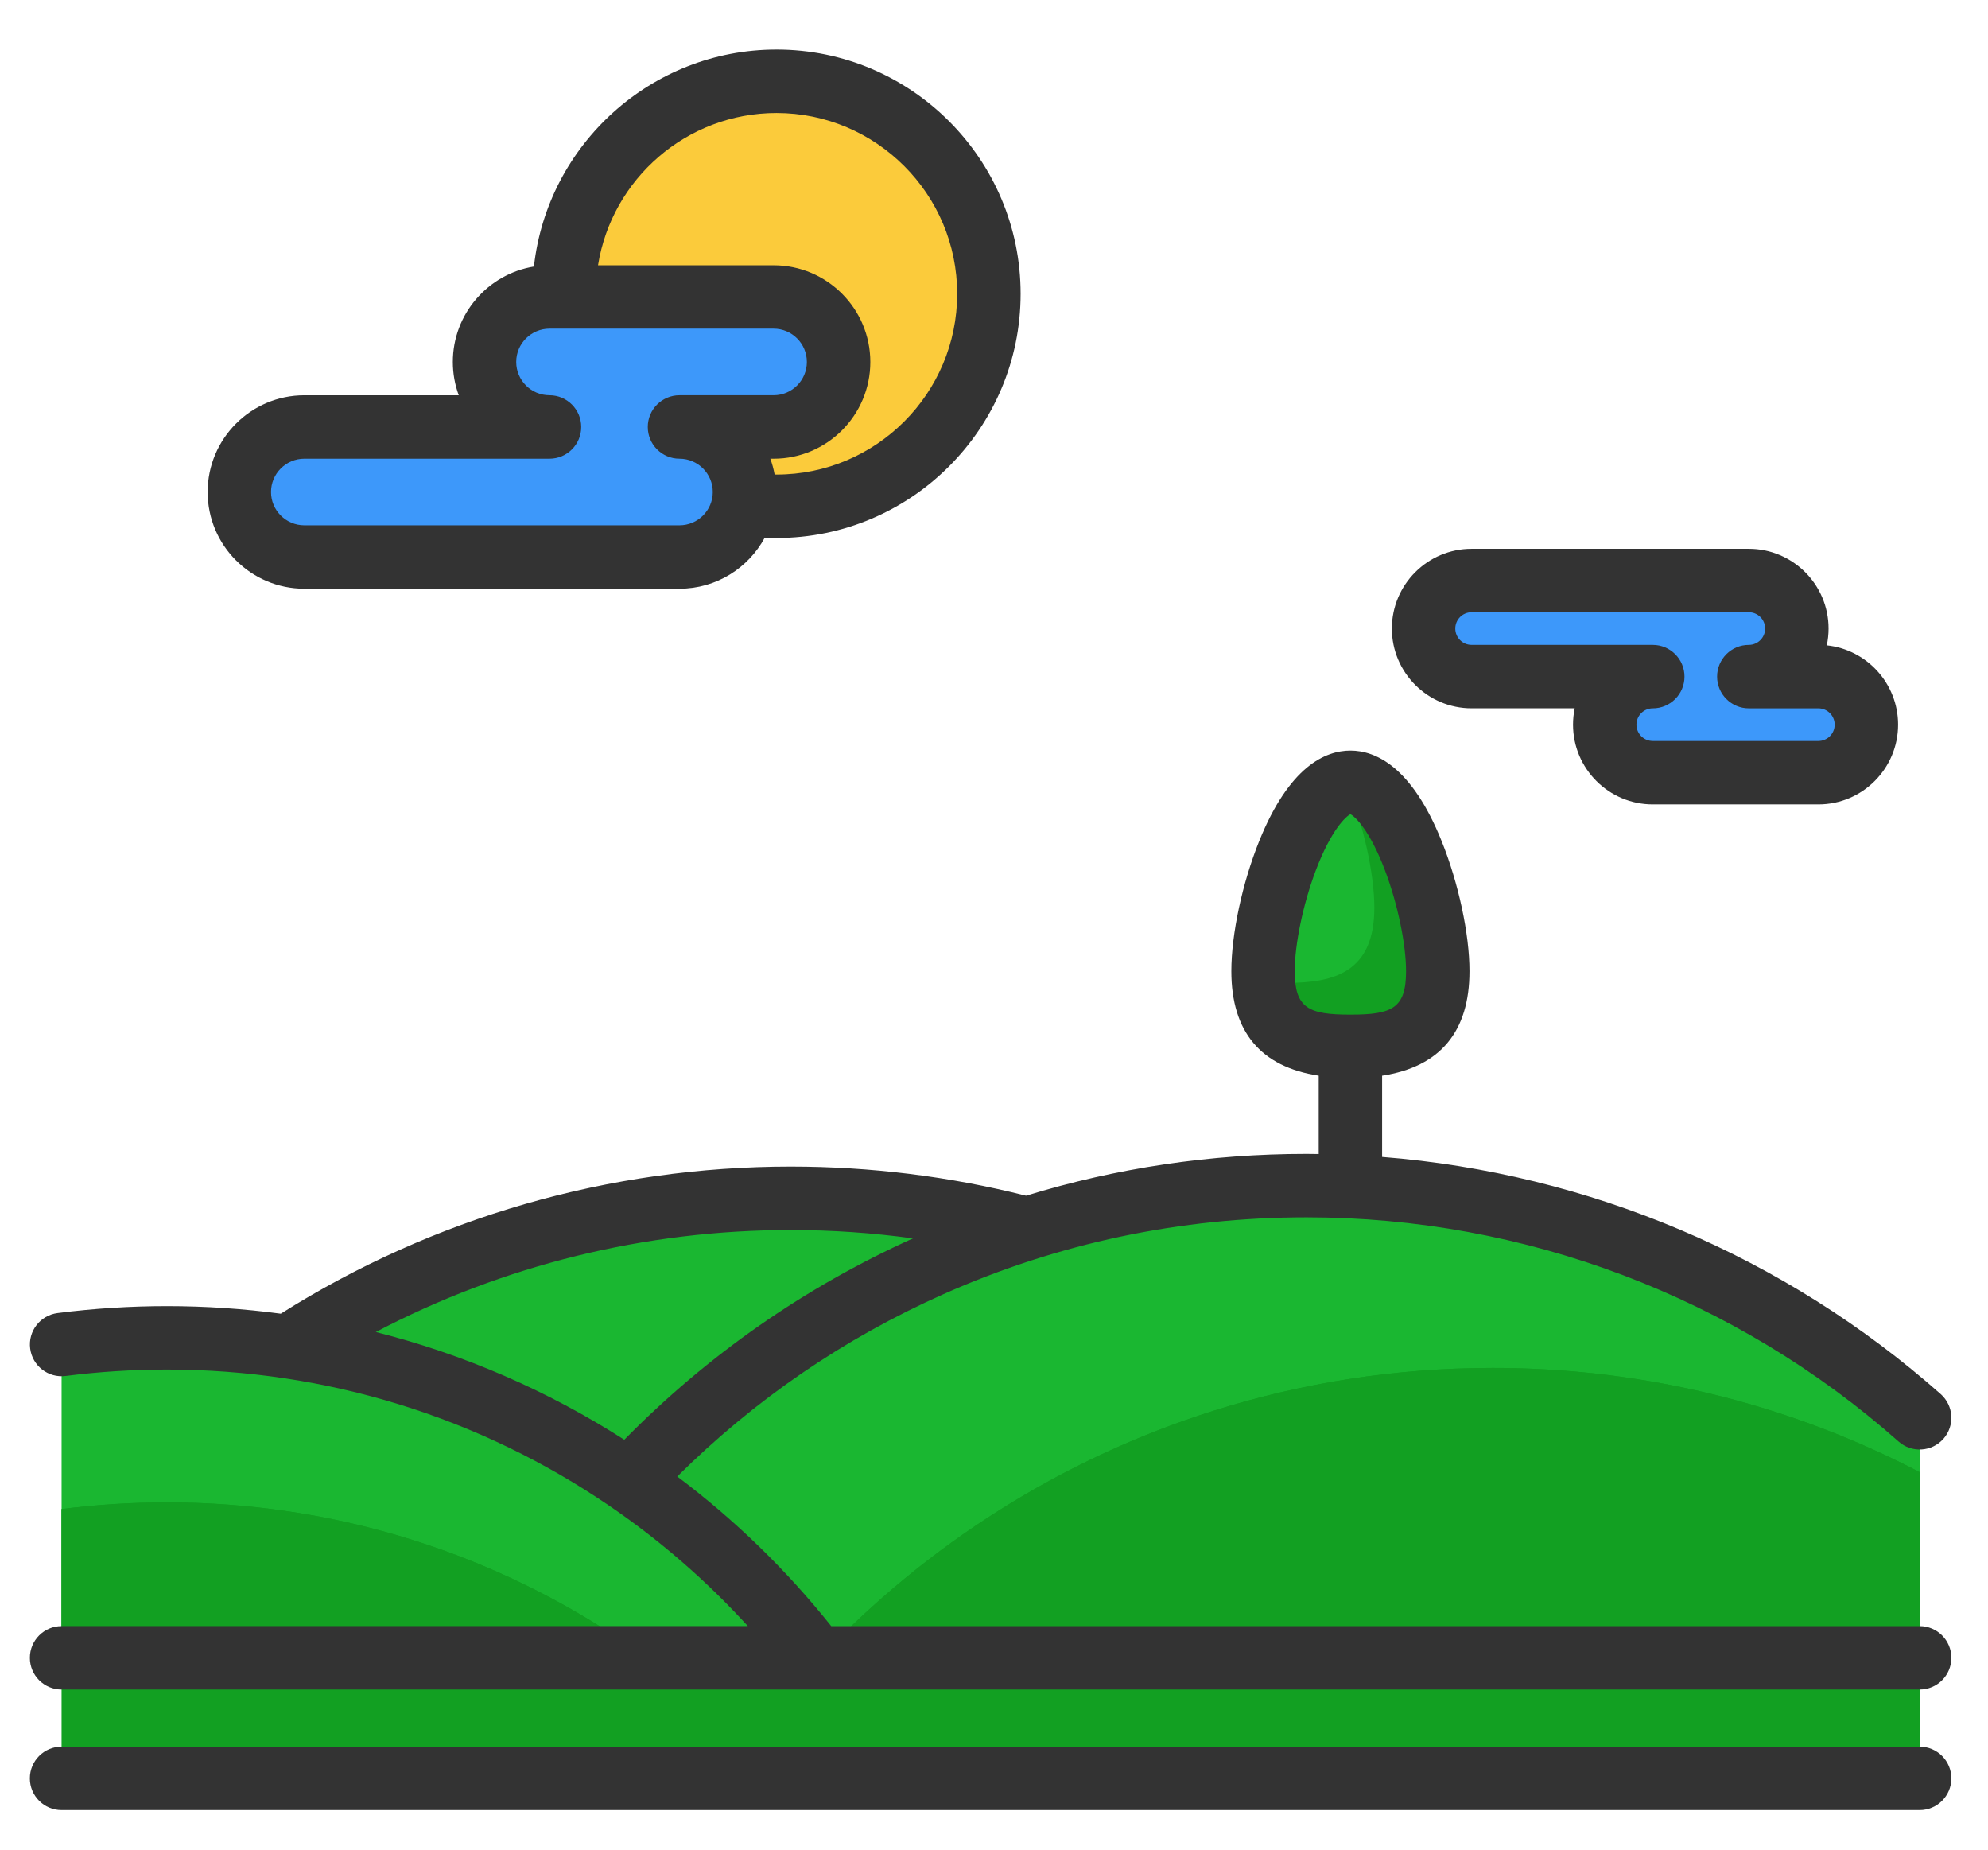
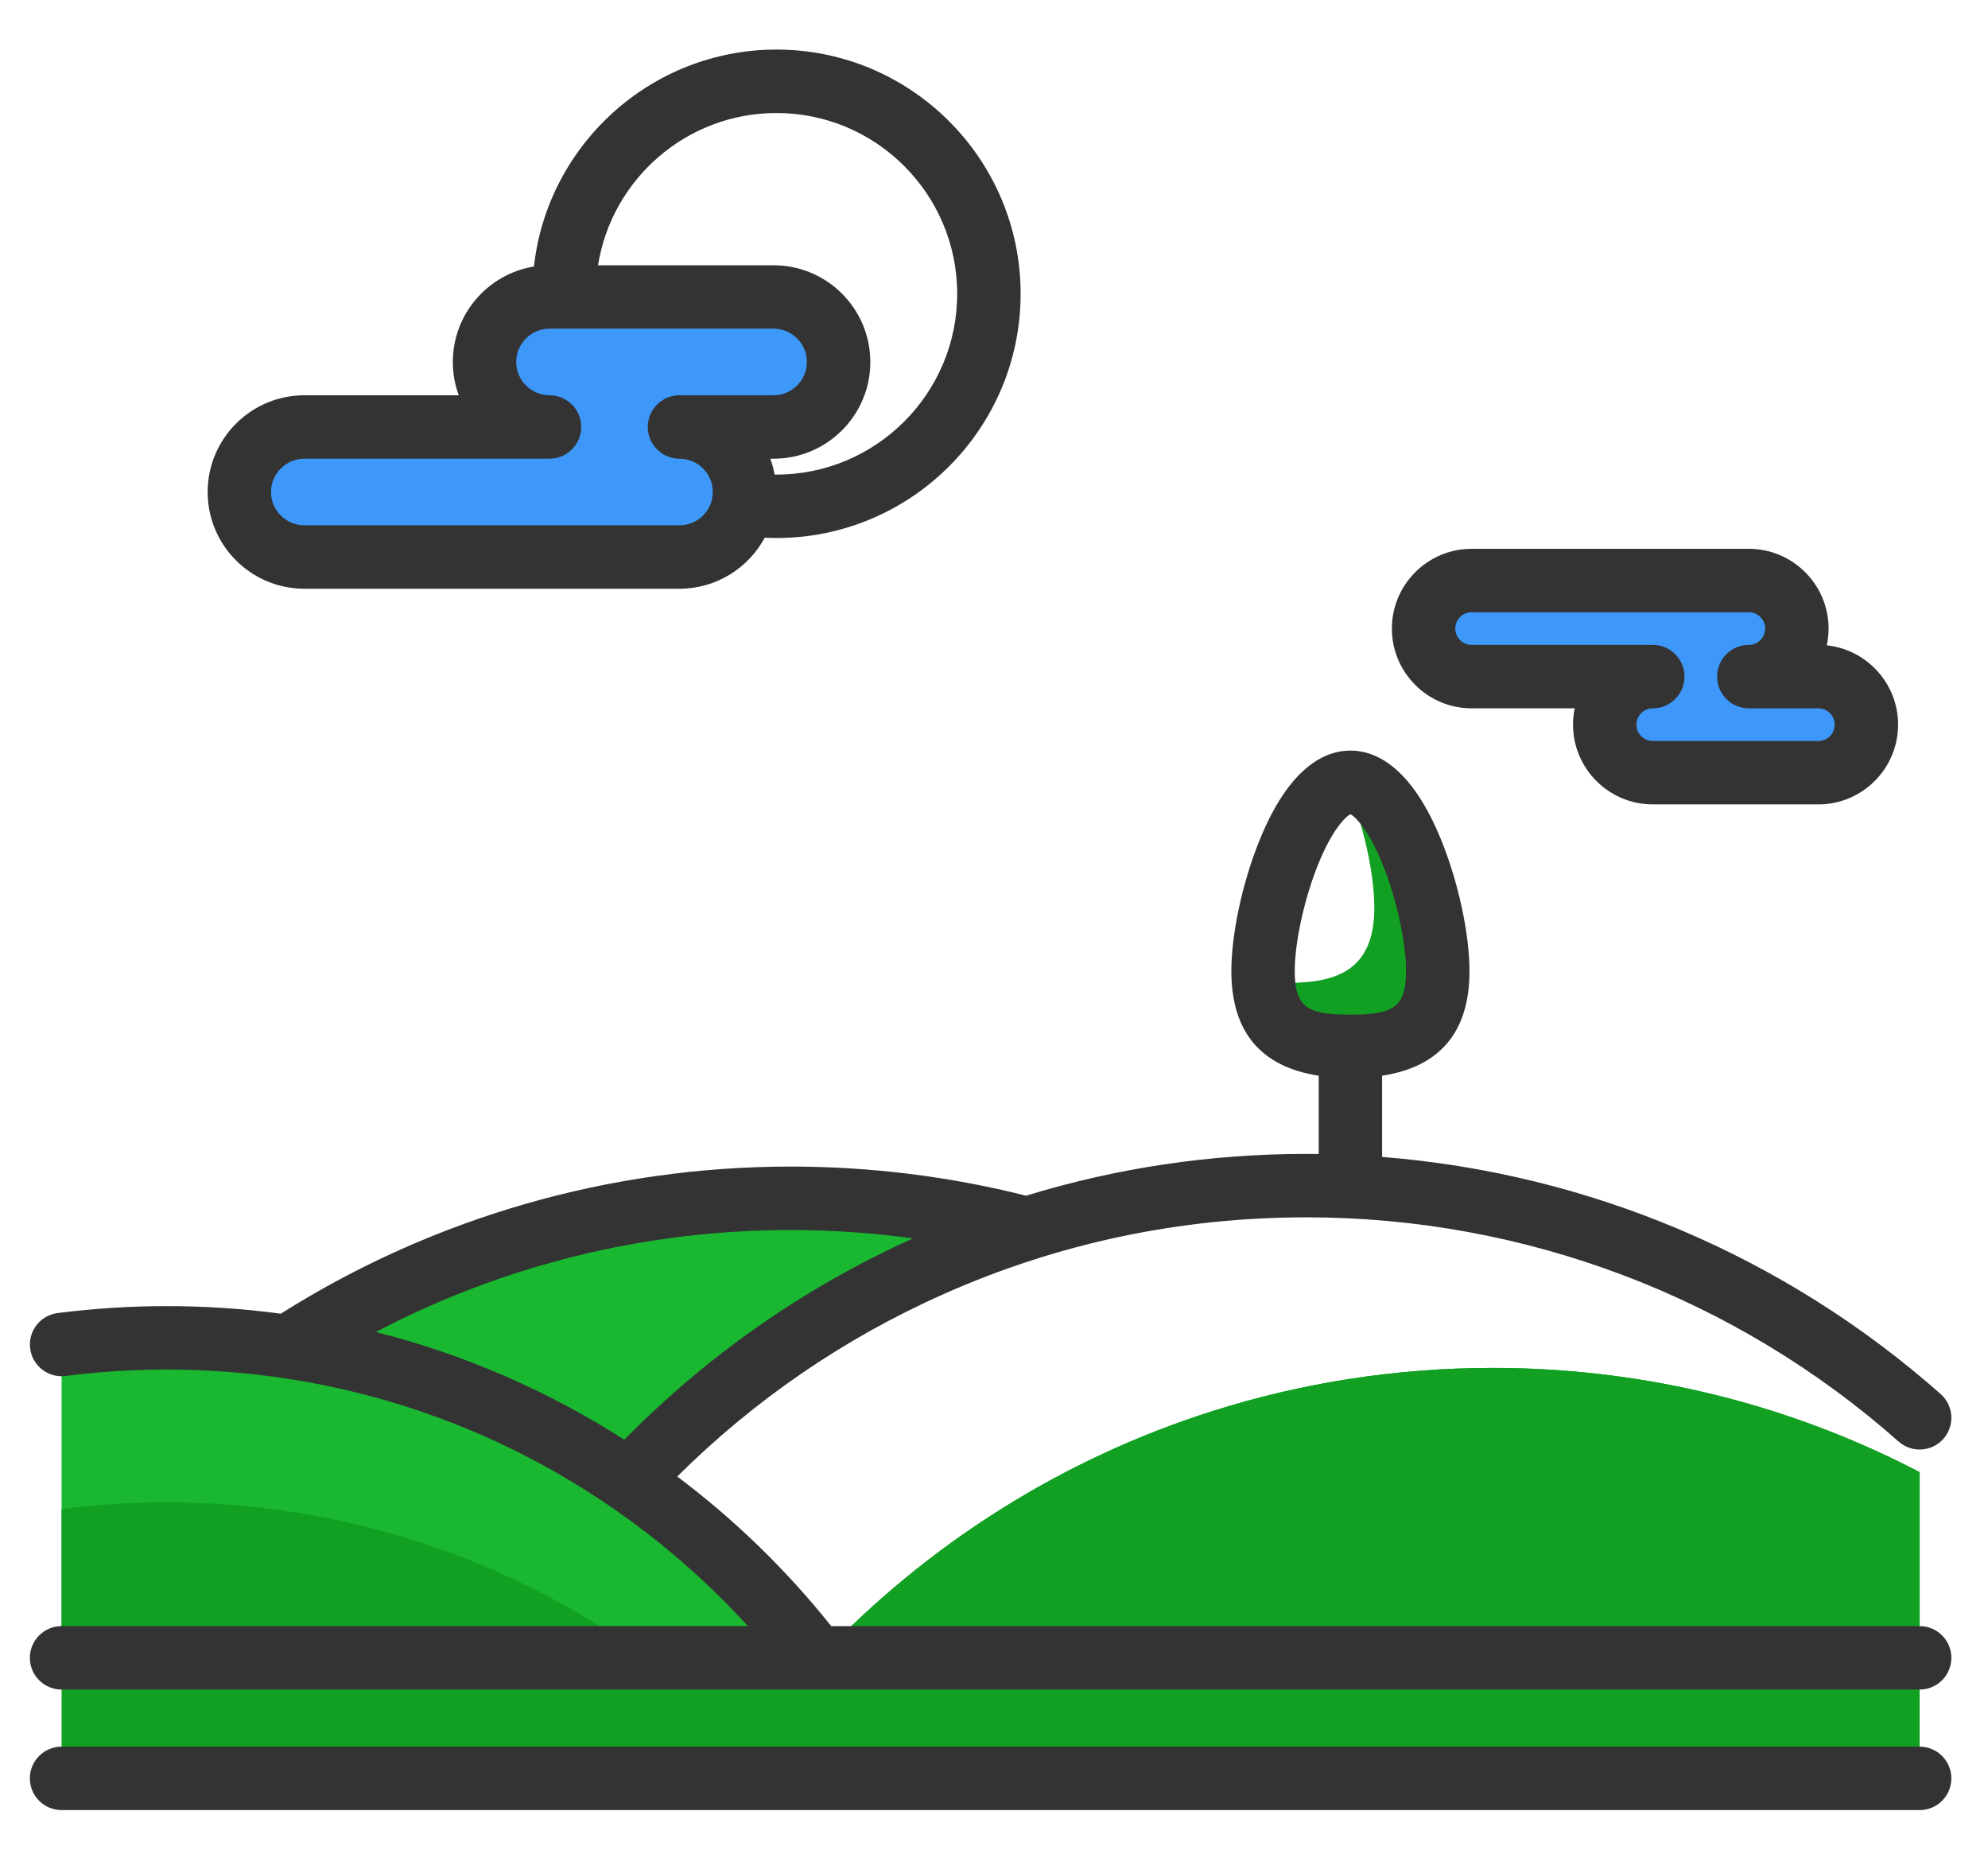
<svg xmlns="http://www.w3.org/2000/svg" version="1.1" id="图层_1" x="0px" y="0px" width="110px" height="102.333px" viewBox="0 0 110 102.333" enable-background="new 0 0 110 102.333" xml:space="preserve">
  <g>
    <rect x="3.407" y="92.415" fill="#12A022" width="102.81" height="5.965" />
    <path fill="#1AB731" d="M45.14,91.713H3.408V74.381c1.907-0.243,3.851-0.37,5.825-0.37c2.274,0,4.51,0.168,6.693,0.494h0.002   c6.927,1.025,13.341,3.621,18.869,7.413C38.739,84.62,42.234,87.93,45.14,91.713z" />
    <path fill="#12A022" d="M36.69,92.394H3.408v-8.911c1.907-0.243,3.851-0.37,5.825-0.37c2.274,0,4.51,0.168,6.693,0.494h0.002   c6.927,1.025,13.341,3.621,18.869,7.413C35.441,91.463,36.072,91.919,36.69,92.394z" />
-     <path fill="#12A022" d="M36.69,92.394H3.408v-8.911c1.907-0.243,3.851-0.37,5.825-0.37c2.274,0,4.51,0.168,6.693,0.494h0.002   c6.927,1.025,13.341,3.621,18.869,7.413C35.441,91.463,36.072,91.919,36.69,92.394z" />
-     <path fill="#1AB731" d="M74.719,65.645c12.057,0.561,23.029,5.294,31.5,12.789v13.278H45.14c-2.905-3.783-6.4-7.093-10.342-9.795   c5.944-6.386,13.5-11.25,22.02-13.947c4.882-1.546,10.083-2.381,15.477-2.381C73.107,65.589,73.916,65.608,74.719,65.645z" />
    <path fill="#12A022" d="M106.218,81.441v10.272H45.364c5.902-6.244,13.358-11.002,21.747-13.657   c4.882-1.546,10.083-2.381,15.477-2.381c0.812,0,1.621,0.019,2.424,0.056C92.634,76.086,99.822,78.107,106.218,81.441z" />
    <path fill="#12A022" d="M106.218,81.441v10.272H45.364c5.902-6.244,13.358-11.002,21.747-13.657   c4.882-1.546,10.083-2.381,15.477-2.381c0.812,0,1.621,0.019,2.424,0.056C92.634,76.086,99.822,78.107,106.218,81.441z" />
    <path fill="#1AB731" d="M56.818,67.971c-8.52,2.697-16.076,7.561-22.02,13.947c-5.528-3.792-11.942-6.389-18.869-7.413   c8.012-5.196,17.566-8.214,27.827-8.214C48.27,66.291,52.647,66.874,56.818,67.971z" />
-     <path fill="#1AB731" d="M79.554,53.724c0,3.523-2.164,4.159-4.835,4.159c-2.669,0-4.833-0.636-4.833-4.159   s2.164-10.448,4.833-10.448C77.39,43.276,79.554,50.201,79.554,53.724z" />
    <path fill="#12A022" d="M74.719,43.276c-0.082,0-0.164,0.007-0.246,0.02c0.966,2.239,1.572,5.055,1.572,6.919   c0,3.523-2.164,4.159-4.835,4.159c-0.451,0-0.888-0.019-1.302-0.066c0.232,3.01,2.297,3.575,4.811,3.575   c2.672,0,4.835-0.636,4.835-4.159S77.39,43.276,74.719,43.276z" />
    <path fill="#3D98FA" d="M102.492,38.209c0.482,0.482,0.779,1.146,0.779,1.879c0,1.467-1.191,2.658-2.658,2.658H91.45   c-0.732,0-1.397-0.297-1.879-0.779c-0.48-0.482-0.777-1.146-0.777-1.879c0-1.467,1.188-2.658,2.655-2.658H81.428   c-0.735,0-1.399-0.297-1.879-0.779c-0.482-0.482-0.779-1.146-0.779-1.879c0-1.467,1.188-2.658,2.658-2.658h15.337   c0.735,0,1.399,0.297,1.879,0.779c0.482,0.482,0.779,1.146,0.779,1.879c0,1.467-1.188,2.658-2.658,2.658h3.848   C101.348,37.43,102.012,37.727,102.492,38.209z" />
    <path fill="#3D98FA" d="M42.805,16.428c1.986,0,3.596,1.612,3.596,3.598c0,0.994-0.402,1.893-1.053,2.543   c-0.65,0.65-1.549,1.053-2.543,1.053h-5.207c1.986,0,3.598,1.612,3.598,3.598c0,0.22-0.019,0.435-0.058,0.646   c-0.133,0.735-0.489,1.392-0.997,1.897c-0.65,0.65-1.549,1.053-2.543,1.053h-20.76c-1.986,0-3.596-1.609-3.596-3.596   c0-0.992,0.402-1.893,1.053-2.543c0.65-0.653,1.549-1.055,2.543-1.055h13.568c-1.988,0-3.598-1.609-3.598-3.596   c0-0.994,0.402-1.893,1.053-2.543c0.653-0.653,1.551-1.055,2.545-1.055h0.805L42.805,16.428L42.805,16.428z" />
-     <path fill="#FBCB3B" d="M42.964,4.497c6.492,0,11.753,5.264,11.753,11.755s-5.261,11.755-11.753,11.755   c-0.622,0-1.233-0.049-1.827-0.143c0.04-0.211,0.058-0.426,0.058-0.646c0-1.986-1.612-3.598-3.598-3.598h5.207   c0.994,0,1.893-0.402,2.543-1.053c0.65-0.65,1.053-1.549,1.053-2.543c0-1.986-1.609-3.598-3.596-3.598H31.211   c-0.002-0.058-0.002-0.117-0.002-0.175C31.209,9.76,36.472,4.497,42.964,4.497z" />
    <g>
      <path fill="#333333" d="M16.839,32.569h20.76c2.037,0,3.812-1.145,4.716-2.824c0.217,0.011,0.434,0.018,0.651,0.018    c7.448,0,13.507-6.061,13.507-13.51s-6.059-13.51-13.507-13.51c-6.939,0-12.671,5.26-13.423,12.002    c-2.541,0.415-4.487,2.624-4.487,5.28c0,0.647,0.116,1.267,0.327,1.842h-8.542c-2.951,0-5.351,2.4-5.351,5.351    C11.488,30.169,13.888,32.569,16.839,32.569z M42.965,6.252c5.513,0,9.998,4.486,9.998,10.001s-4.485,10.001-9.998,10.001    c-0.034,0-0.069-0.002-0.103-0.002c-0.055-0.301-0.135-0.594-0.238-0.875h0.182c2.951,0,5.351-2.4,5.351-5.351    s-2.401-5.351-5.351-5.351H33.09C33.849,9.907,37.987,6.252,42.965,6.252z M16.839,25.376h13.566c0.969,0,1.755-0.786,1.755-1.755    s-0.786-1.755-1.755-1.755c-1.016,0-1.842-0.826-1.842-1.842c0-1.016,0.826-1.842,1.842-1.842h12.399    c1.016,0,1.842,0.826,1.842,1.842c0,1.016-0.826,1.842-1.842,1.842h-5.206c-0.969,0-1.755,0.786-1.755,1.755    s0.786,1.755,1.755,1.755c1.016,0,1.842,0.826,1.842,1.842s-0.826,1.842-1.842,1.842h-20.76c-1.016,0-1.842-0.826-1.842-1.842    C14.997,26.203,15.823,25.376,16.839,25.376z" />
      <path fill="#333333" d="M81.427,39.185h5.705c-0.061,0.291-0.093,0.593-0.093,0.903c0,2.433,1.979,4.412,4.412,4.412h9.162    c2.433,0,4.412-1.979,4.412-4.412c0-2.275-1.731-4.153-3.945-4.387c0.064-0.299,0.098-0.609,0.098-0.928    c0-2.433-1.979-4.412-4.412-4.412H81.427c-2.433,0-4.412,1.979-4.412,4.412C77.015,37.206,78.994,39.185,81.427,39.185z     M81.427,33.87h15.339c0.498,0,0.903,0.405,0.903,0.903s-0.405,0.903-0.903,0.903c-0.969,0-1.755,0.786-1.755,1.755    s0.786,1.755,1.755,1.755h3.847c0.498,0,0.903,0.405,0.903,0.903c0,0.498-0.405,0.903-0.903,0.903h-9.162    c-0.498,0-0.903-0.405-0.903-0.903c0-0.498,0.405-0.903,0.903-0.903c0.969,0,1.755-0.786,1.755-1.755s-0.786-1.755-1.755-1.755    H81.427c-0.498,0-0.903-0.405-0.903-0.903S80.929,33.87,81.427,33.87z" />
      <path fill="#333333" d="M1.653,91.713c0,0.969,0.786,1.755,1.755,1.755h102.81c0.969,0,1.755-0.786,1.755-1.755    s-0.786-1.755-1.755-1.755H45.993c-2.482-3.111-5.34-5.886-8.52-8.276c4.279-4.248,9.228-7.64,14.741-10.092    c6.334-2.817,13.09-4.246,20.081-4.246c12.085,0,23.719,4.405,32.76,12.405c0.726,0.642,1.835,0.574,2.477-0.151    c0.642-0.726,0.574-1.835-0.151-2.477c-8.636-7.641-19.481-12.217-30.906-13.118v-4.494c3.206-0.491,4.834-2.428,4.834-5.785    c0-2.047-0.606-4.874-1.543-7.2c-1.665-4.133-3.663-5.001-5.045-5.001c-1.383,0-3.38,0.868-5.045,5.001    c-0.937,2.326-1.543,5.153-1.543,7.2c0,3.358,1.628,5.294,4.834,5.785v4.334c-0.224-0.003-0.447-0.008-0.671-0.008    c-5.326,0-10.524,0.779-15.525,2.313c-4.23-1.068-8.605-1.612-13.015-1.612c-10.035,0-19.777,2.813-28.22,8.139    c-2.076-0.278-4.18-0.419-6.302-0.419c-2.018,0-4.052,0.129-6.047,0.384c-0.961,0.123-1.641,1.001-1.518,1.962    c0.123,0.961,1.002,1.642,1.962,1.518c1.848-0.236,3.733-0.355,5.603-0.355c8.829,0,17.326,2.628,24.573,7.6    c2.78,1.906,5.315,4.117,7.573,6.593H3.407C2.438,89.959,1.653,90.744,1.653,91.713z M71.64,53.724    c0-1.489,0.466-3.723,1.161-5.561c0.856-2.266,1.676-3.001,1.919-3.12c0.243,0.119,1.063,0.854,1.919,3.12    c0.694,1.838,1.161,4.072,1.161,5.561c0,2.058-0.769,2.406-3.079,2.406C72.409,56.13,71.64,55.782,71.64,53.724z M43.754,68.046    c2.27,0,4.529,0.158,6.762,0.463c-5.991,2.705-11.357,6.447-15.972,11.139c-4.263-2.731-8.896-4.733-13.749-5.959    C27.847,69.986,35.699,68.046,43.754,68.046z" />
      <path fill="#333333" d="M106.217,96.626H3.407c-0.969,0-1.755,0.786-1.755,1.755s0.786,1.755,1.755,1.755h102.81    c0.969,0,1.755-0.786,1.755-1.755S107.186,96.626,106.217,96.626z" />
    </g>
  </g>
</svg>